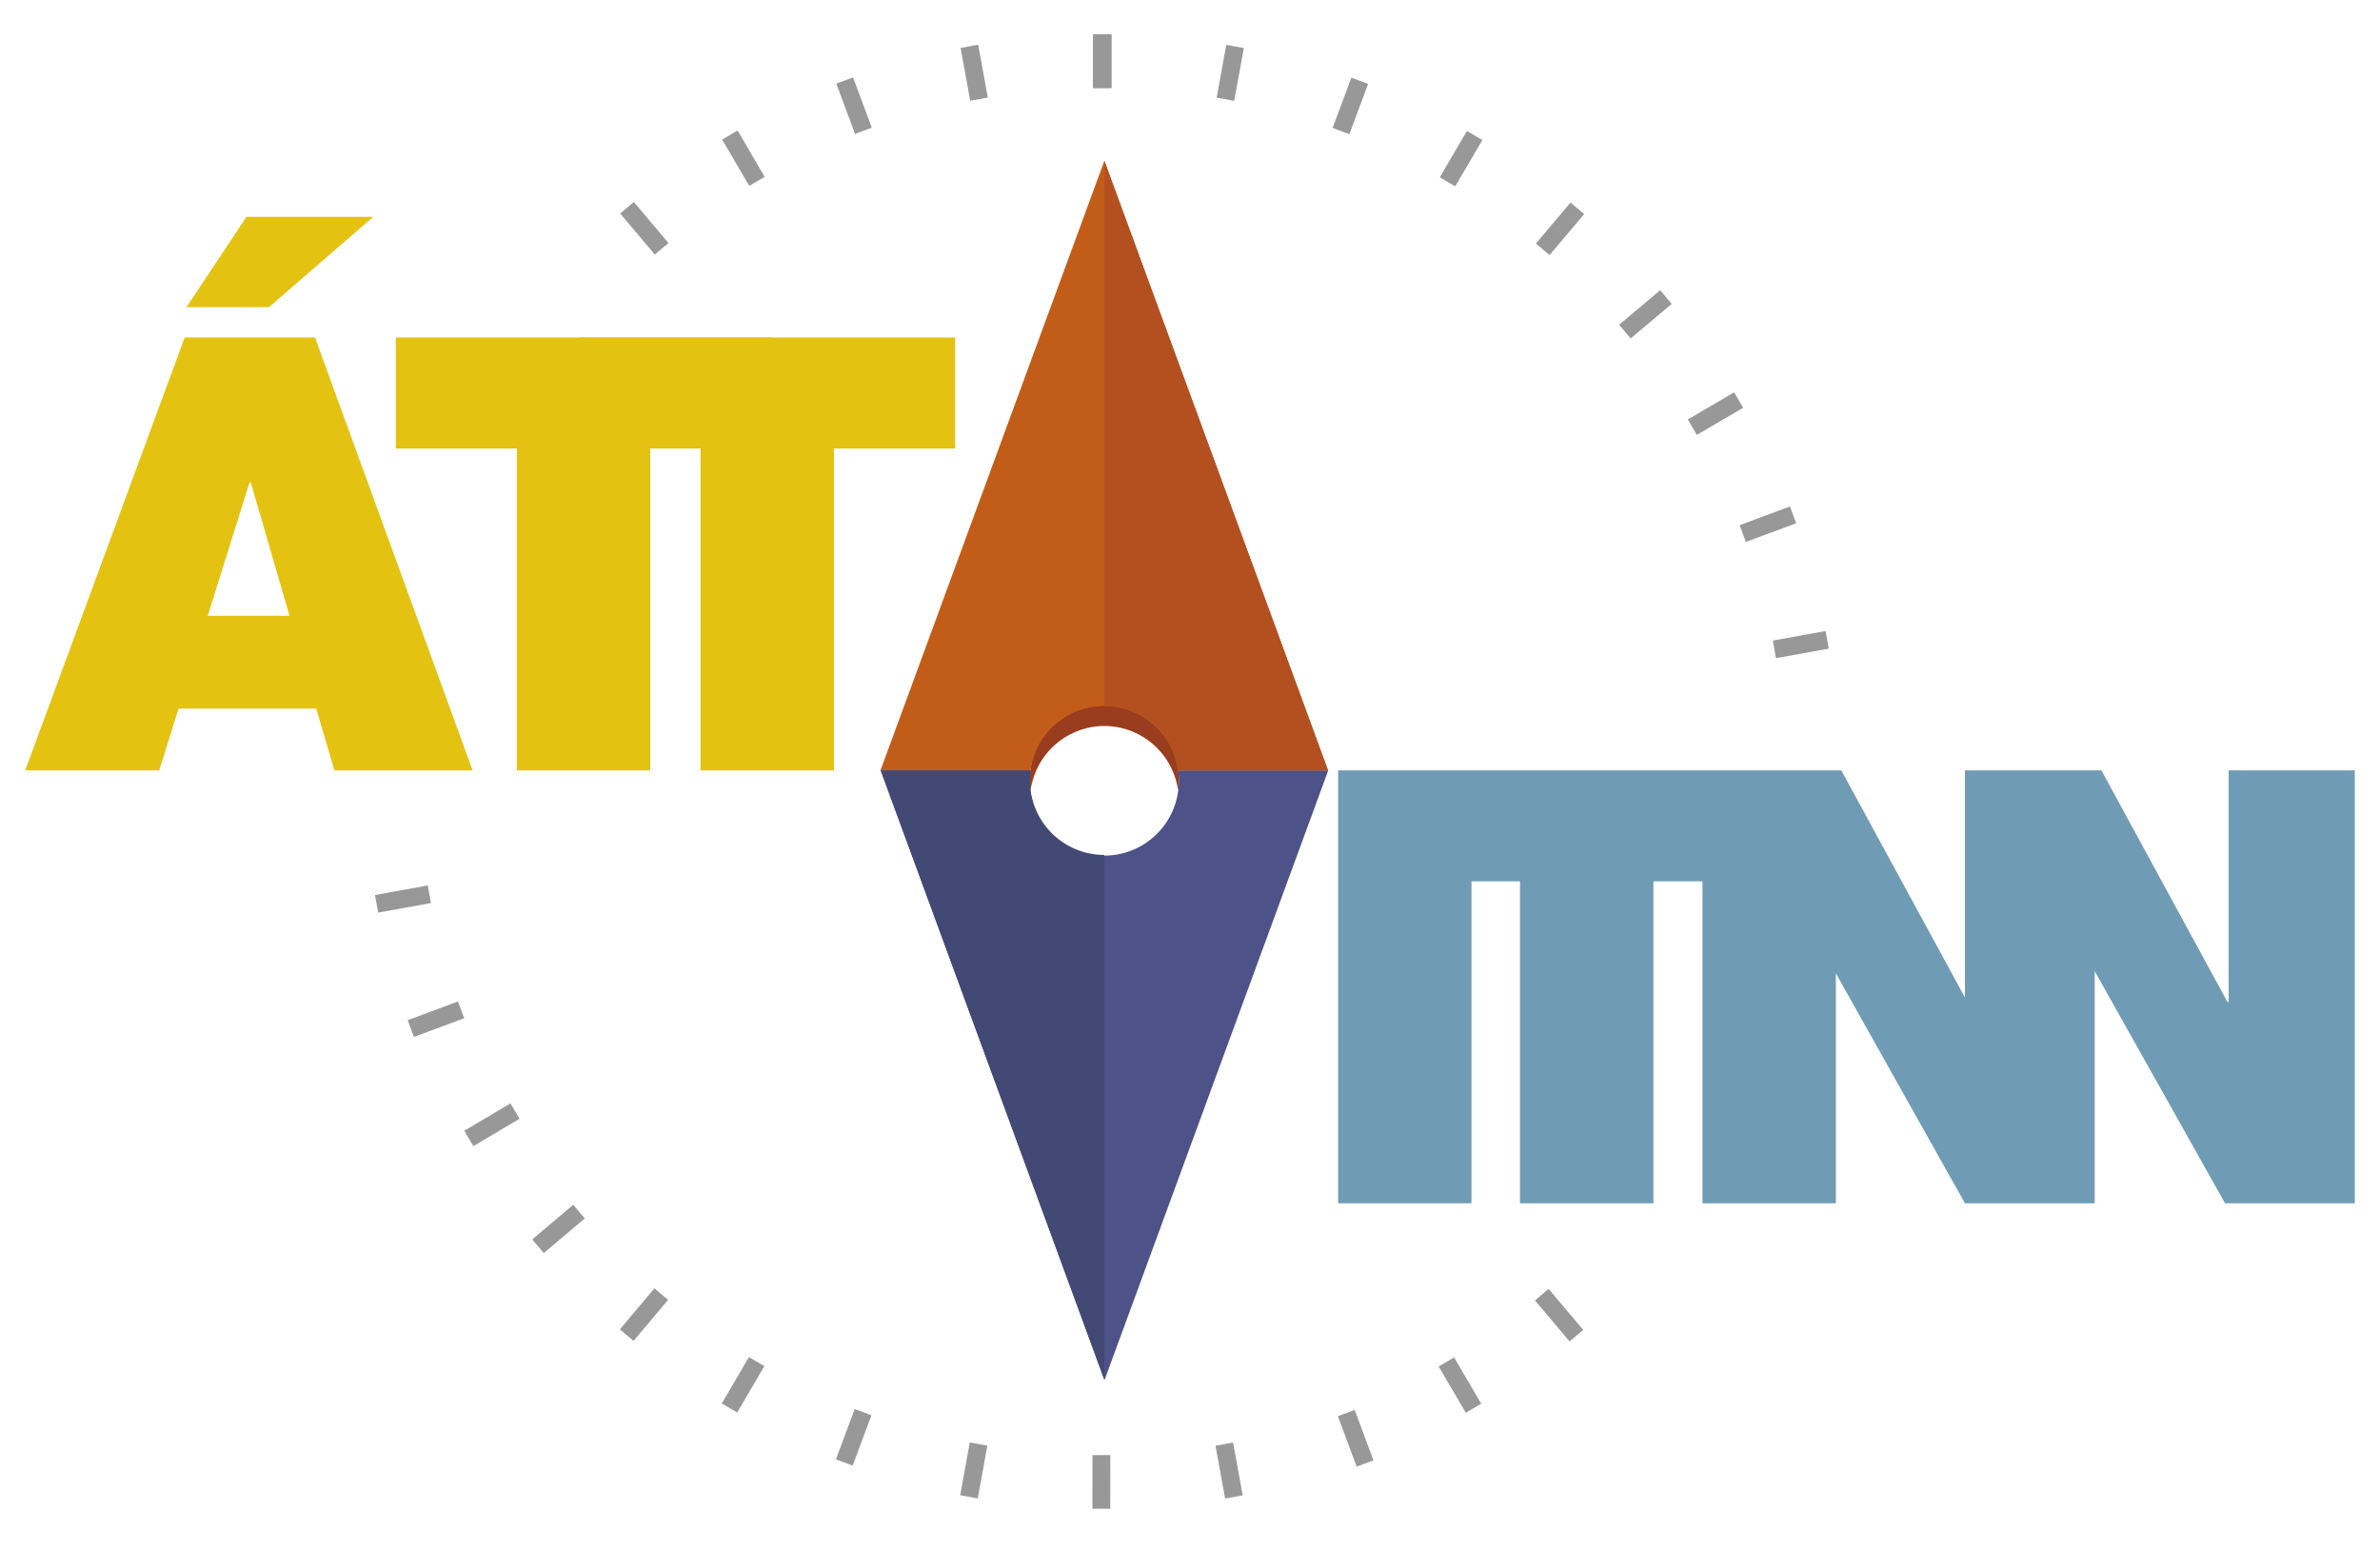
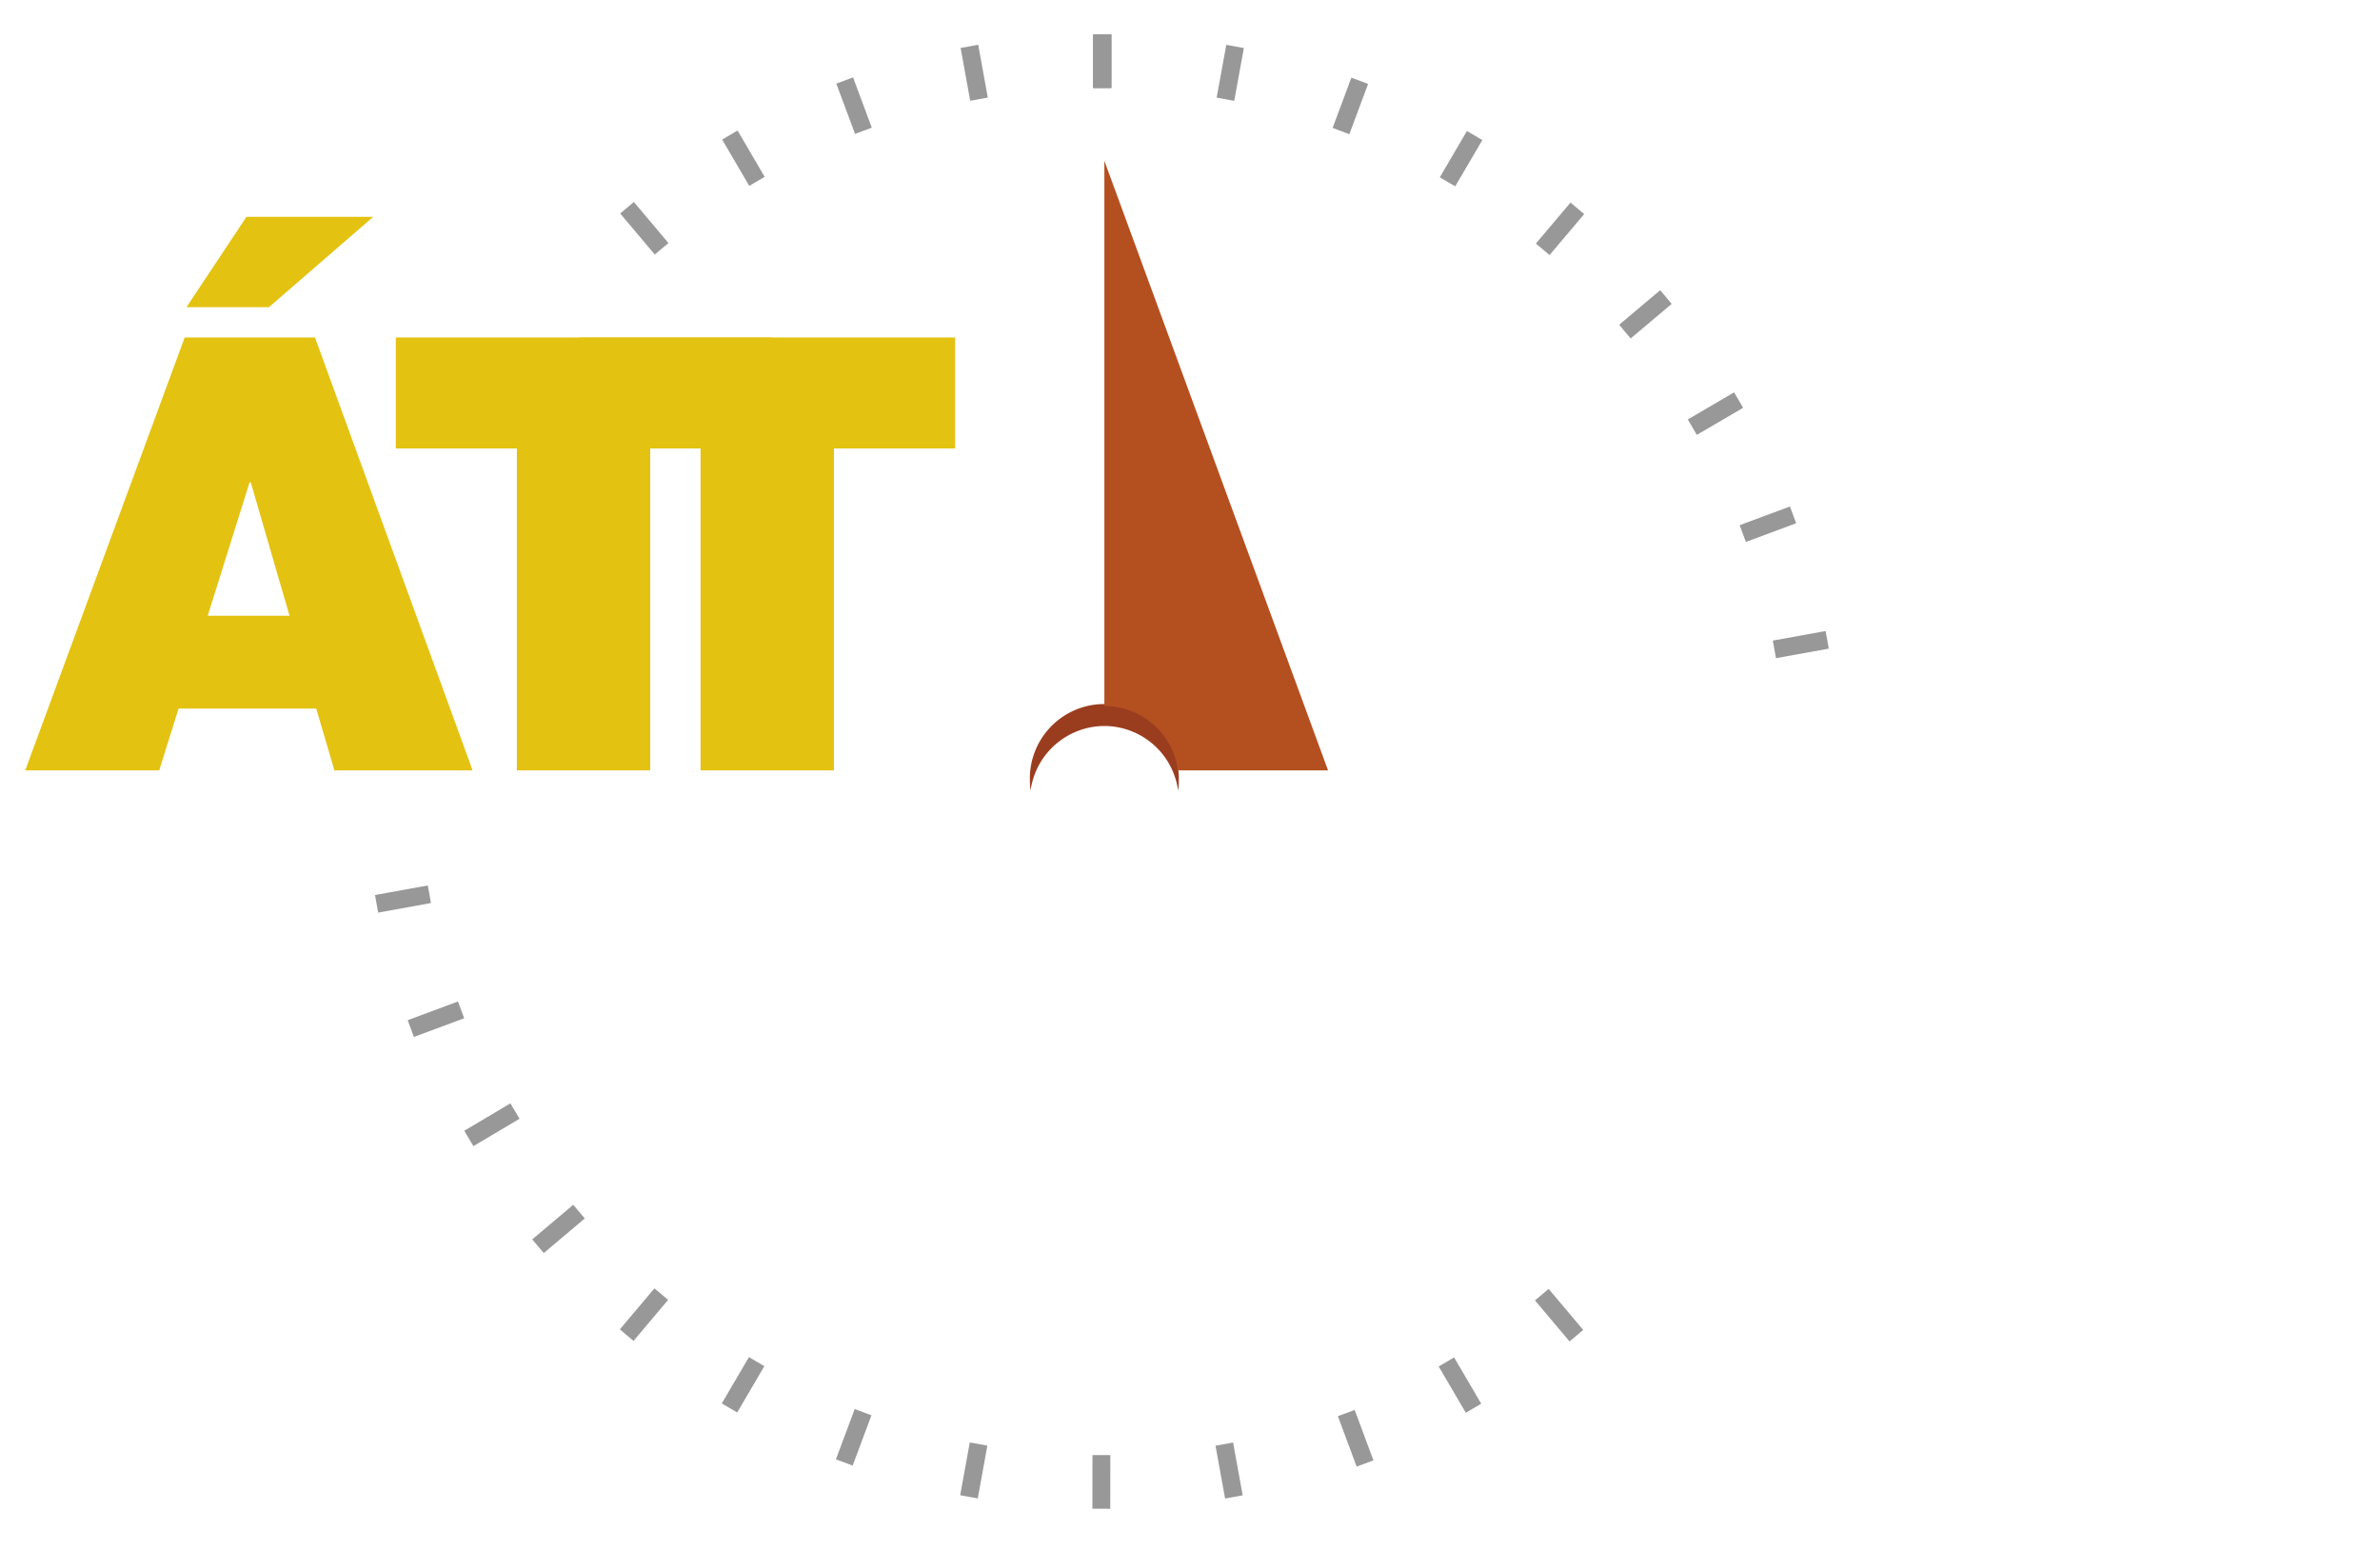
<svg xmlns="http://www.w3.org/2000/svg" id="Layer_1" data-name="Layer 1" viewBox="0 0 595.28 388">
  <defs>
    <style>
      .cls-1{fill:#9a3d1f;}.cls-2{fill:#4d5289;}.cls-3{fill:#c25d19;}.cls-4{fill:#e4c211;}.cls-5{fill:#6f9cb4;}.cls-6{fill:#989898;}.cls-7{fill:#b45020;}.cls-8{fill:#434975;}
    </style>
  </defs>
  <title>
    logo (2)
  </title>
-   <path class="cls-1" d="M276.22 181.56a18.68 18.68 0 0 1 18.45 16.17 19.53 19.53 0 0 0 .17-2.6 18.63 18.63 0 1 0-37.25 0 19.77 19.77 0 0 0 .17 2.6 18.71 18.71 0 0 1 18.46-16.17z" />
-   <path class="cls-2" d="M294.65 192.66a18.63 18.63 0 1 1-36.87 0h-37.51l56 152.45 55.95-152.45z" />
-   <path class="cls-3" d="M276.22 176.56a18.61 18.61 0 0 1 18.43 16.1h37.51L276.22 40.21l-56 152.46h37.52a18.62 18.62 0 0 1 18.48-16.11z" />
+   <path class="cls-1" d="M276.22 181.56a18.68 18.68 0 0 1 18.45 16.17 19.53 19.53 0 0 0 .17-2.6 18.63 18.63 0 1 0-37.25 0 19.77 19.77 0 0 0 .17 2.6 18.71 18.71 0 0 1 18.46-16.17" />
  <path class="cls-4" d="M46.19 84.4h32.6l39.42 108.26H83.64l-4.55-15.46H44.67l-4.85 15.47H6.31zm21.08-7.58H46.64l15-22.59h31.7zM72.42 154l-9.7-33.36h-.3L51.95 154zM129.28 112.15H99V84.4h94v27.75h-30.37v80.51h-33.35z" />
  <path class="cls-4" d="M175.22 112.15H144.9V84.4h94v27.75h-30.32v80.51h-33.36z" />
-   <path class="cls-5" d="M557.43 192.66v57.92h-.3l-31.54-57.92h-34.12v56.81l-30.93-56.81H334.69v108.26h33.36v-80.51h12.13v80.51h33.36v-80.51h12.28v80.51h33.36v-57.51l32.29 57.51H523.92v-58.05l32.6 58.05h32.45V192.66h-31.54z" />
  <path class="cls-6" d="M273.57 8.6h4.47v13.42h-4.47zM304.308 24.417l2.41-13.202 4.397.802-2.41 13.202zM333.31 31.994L338 19.42l4.188 1.563-4.69 12.573zM360.118 44.34l6.788-11.576 3.856 2.26-6.79 11.577zM384.155 60.907l8.66-10.25 3.415 2.883-8.66 10.252zM404.977 81.22l10.265-8.644 2.88 3.42-10.266 8.643zM422.15 104.902l11.58-6.78 2.26 3.86-11.583 6.778zM435.115 131.342l12.58-4.676 1.556 4.19-12.578 4.676zM443.41 160.2l13.207-2.385.795 4.4-13.206 2.384zM383.92 325.216l3.417-2.88 8.65 10.258-3.416 2.88zM359.842 341.733l3.857-2.26 6.782 11.58-3.857 2.26zM334.626 354.166l4.202-1.564 4.697 12.615-4.202 1.564zM304.02 361.555l4.398-.8 2.4 13.204-4.398.798zM273.23 377.316l.015-13.42 4.47.005-.014 13.42zM240.16 373.937l2.4-13.203 4.397.8-2.4 13.202zM209.08 364.96l4.7-12.582 4.186 1.564-4.7 12.58zM180.53 350.98l6.793-11.586 3.857 2.26-6.792 11.587zM155.036 332.462l8.65-10.26 3.417 2.88-8.65 10.26zM133.123 309.957l10.255-8.657 2.883 3.416-10.253 8.657zM116.125 282.784l11.542-6.844 2.28 3.844-11.542 6.844zM101.97 255.135l12.577-4.678 1.558 4.19-12.578 4.678zM93.794 223.832l13.205-2.39.796 4.398-13.206 2.39zM155.122 53.394l3.418-2.88 8.65 10.26-3.418 2.88zM180.622 34.903l3.857-2.26 6.78 11.582-3.857 2.26zM209.178 20.915l4.188-1.56 4.685 12.575-4.188 1.56zM240.27 11.99l4.4-.797 2.395 13.204-4.4.798z" />
  <path class="cls-6" d="M273.36 8.61h4.47v13.42h-4.47z" />
  <path class="cls-7" d="M294.65 192.66h37.52L276.22 40.21v136.35a18.61 18.61 0 0 1 18.43 16.1z" />
-   <path class="cls-8" d="M257.59 195.19a18.75 18.75 0 0 1 .19-2.53h-37.51l55.95 152.45v-131.3a18.63 18.63 0 0 1-18.63-18.62z" />
</svg>